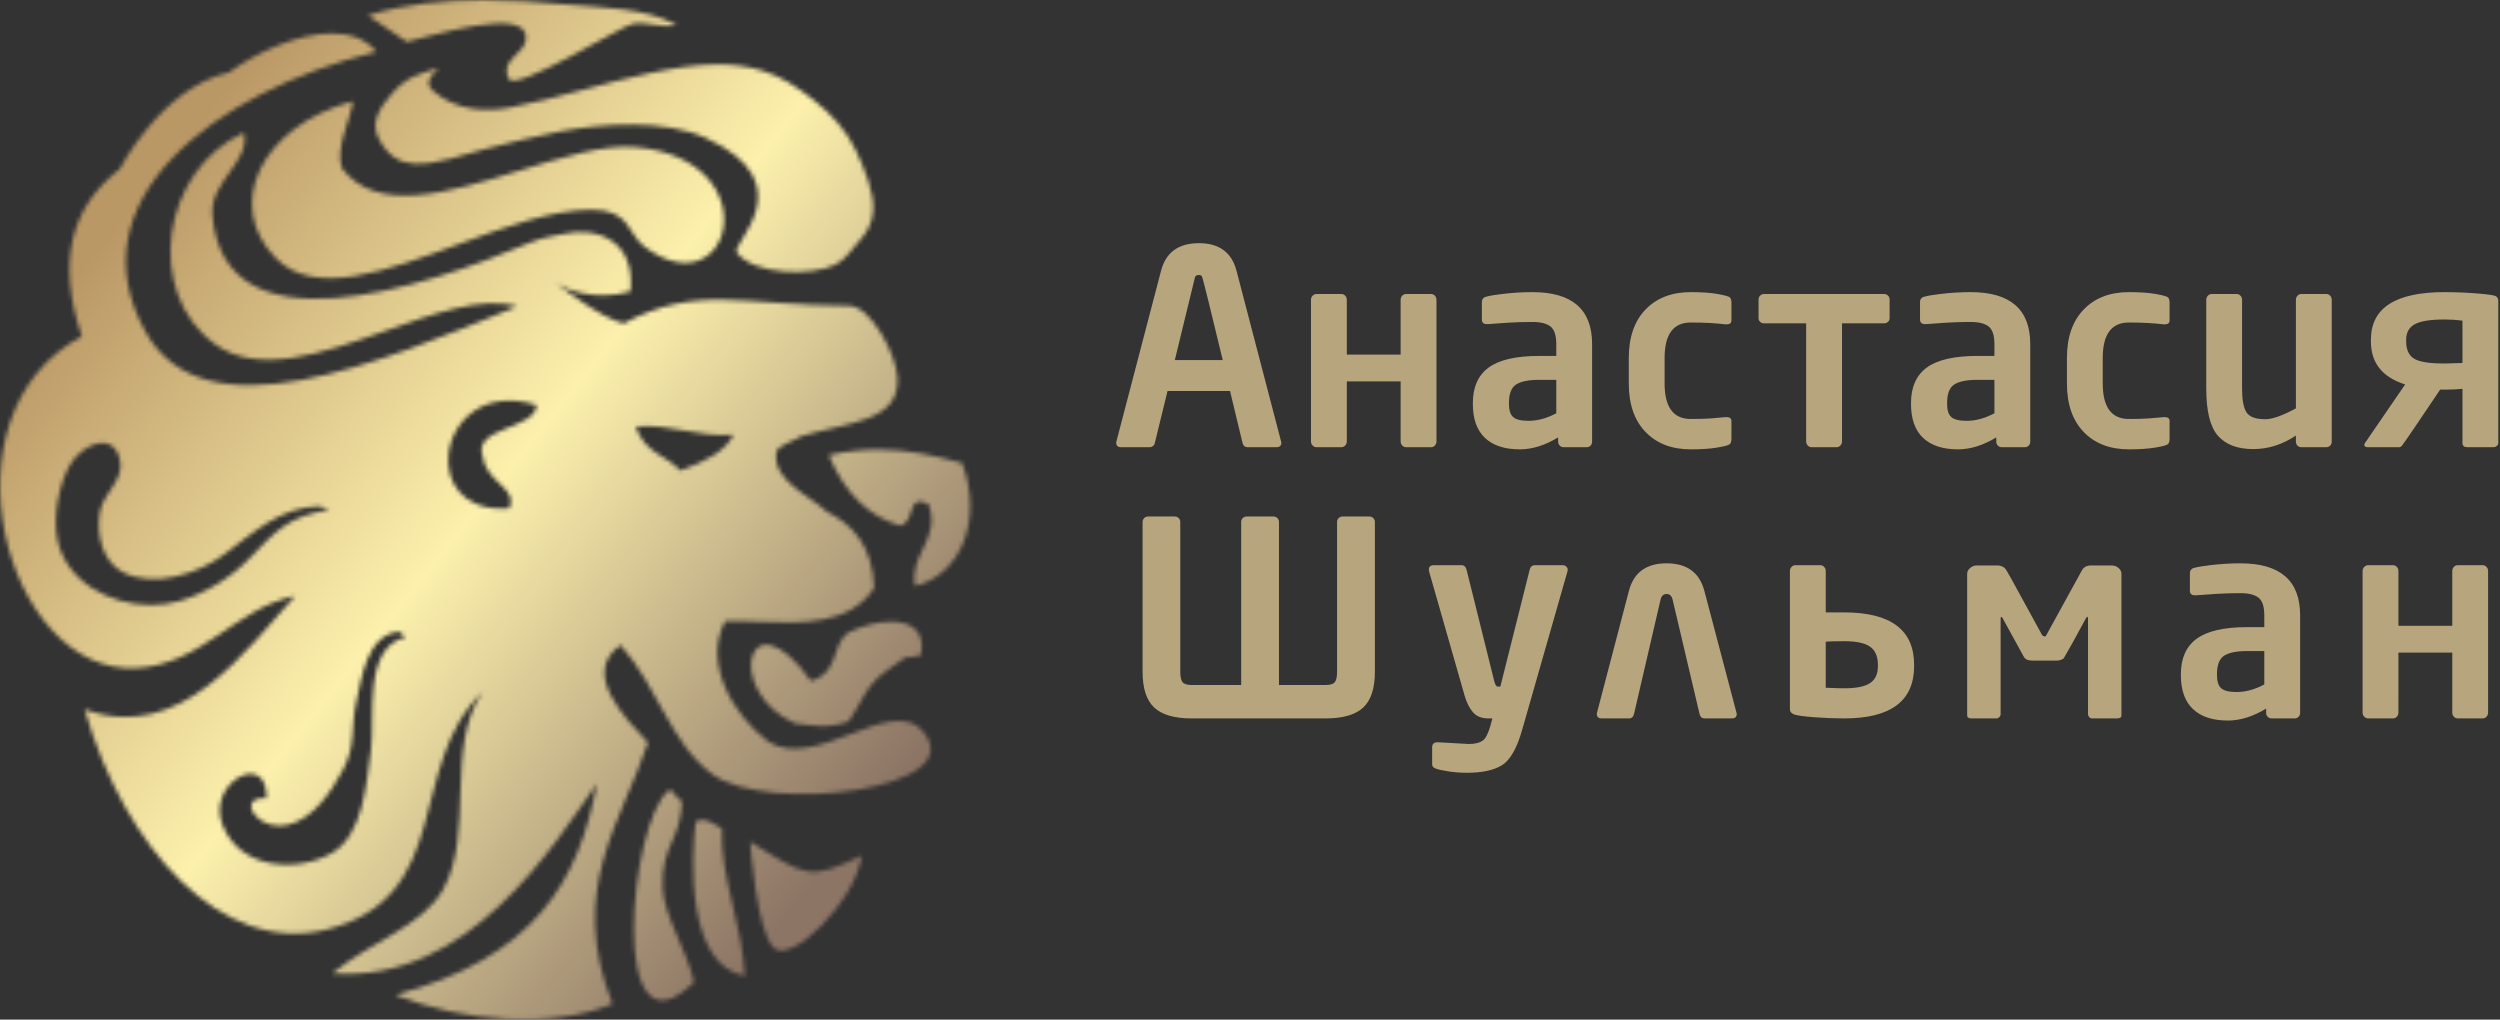
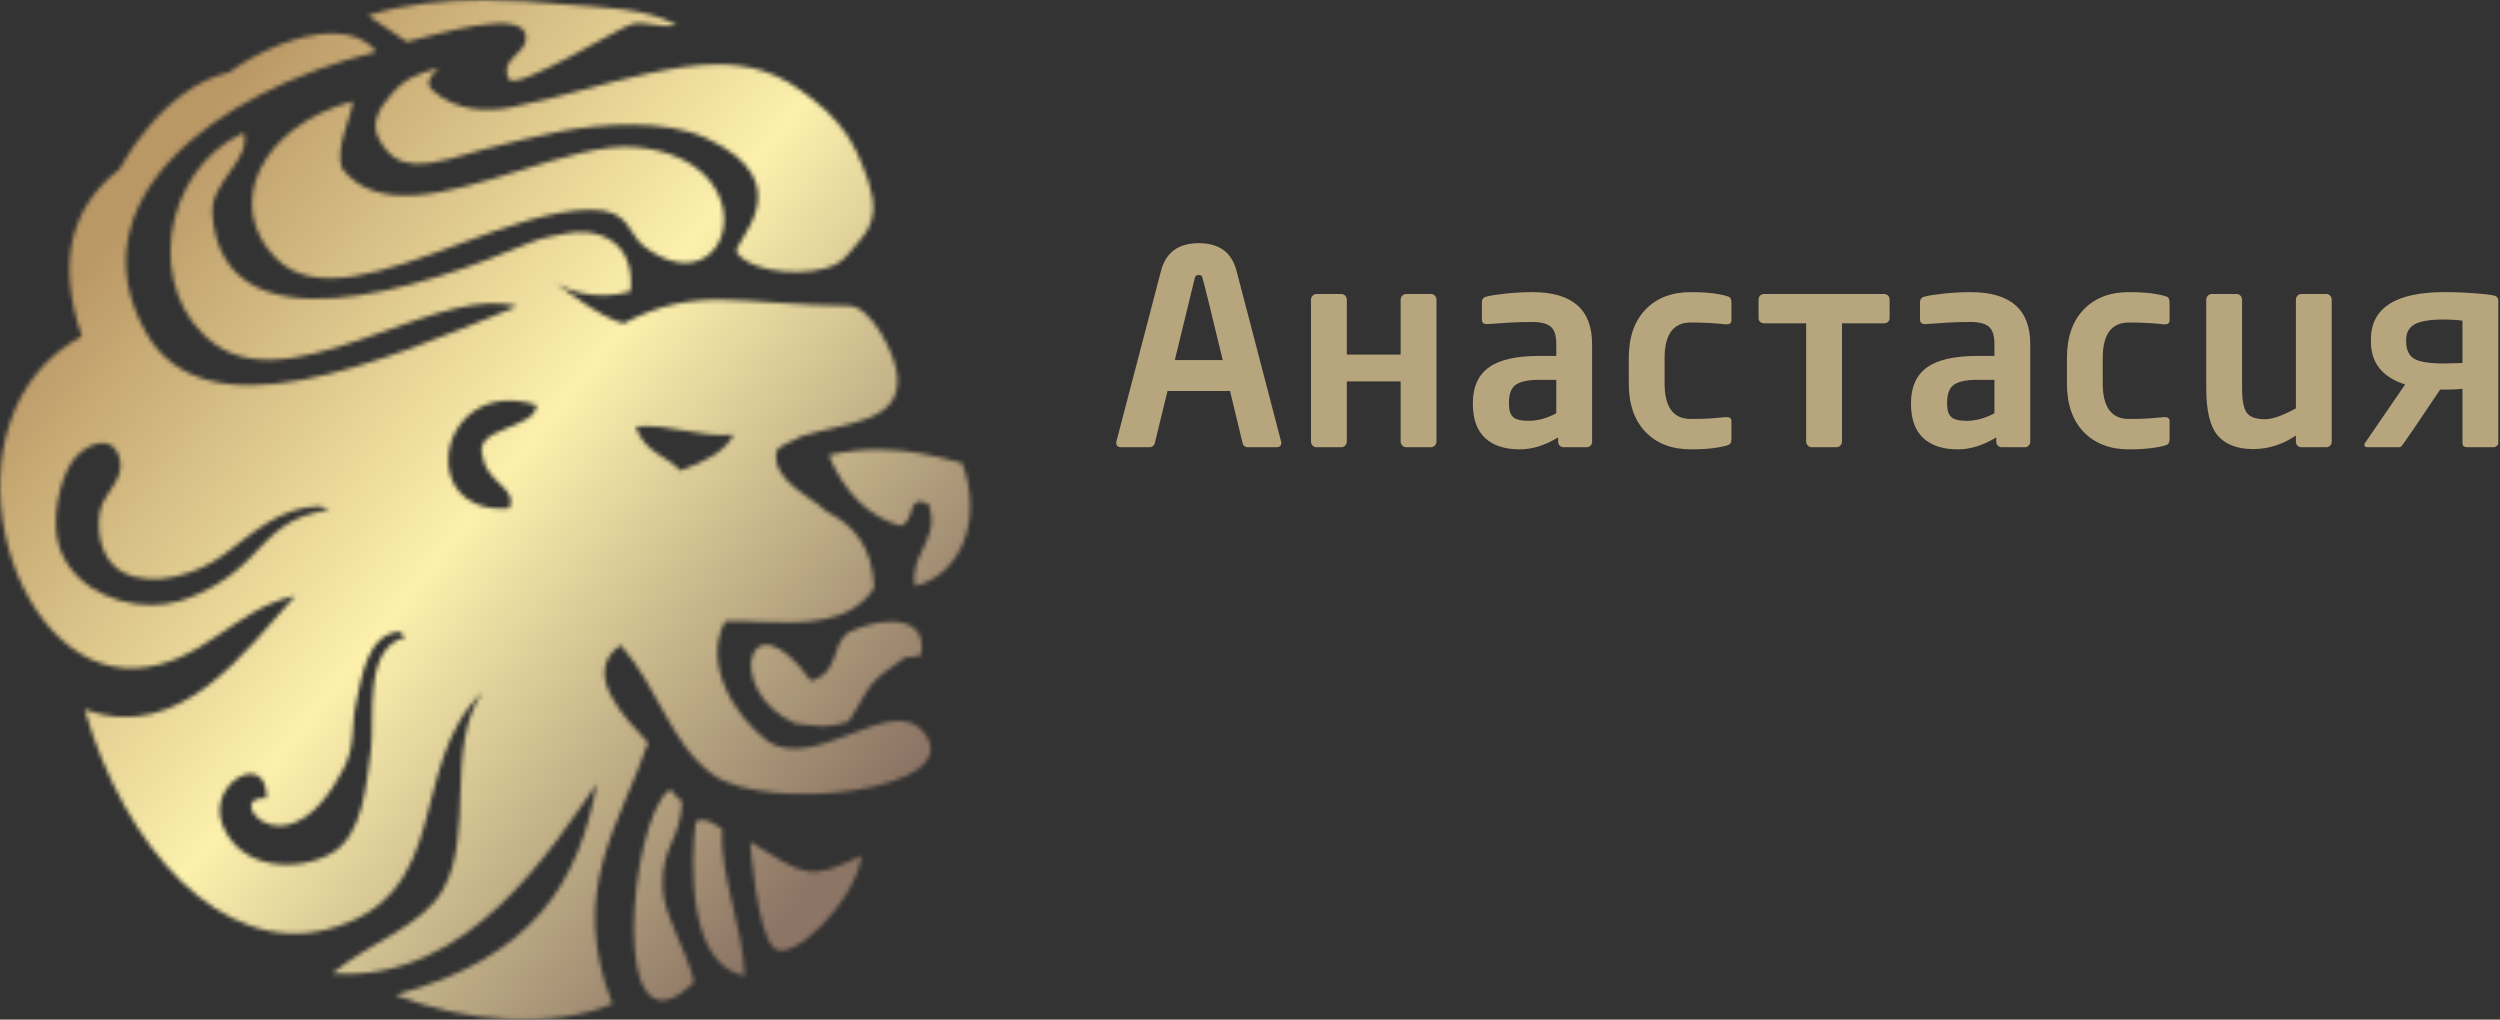
<svg xmlns="http://www.w3.org/2000/svg" width="586" height="239" viewBox="0 0 586 239" fill="none">
  <rect x="0" y="0" width="586" height="239" fill="#333333" stroke="none" />
  <mask id="mask0_344_4172" style="mask-type:luminance" maskUnits="userSpaceOnUse" x="0" y="0" width="228" height="239">
    <path fill-rule="evenodd" clip-rule="evenodd" d="M181.351 222.163C185.433 226.069 200.362 211.485 202.028 200.559C189.542 206.476 189.132 205.519 175.863 197.33C175.863 197.33 177.281 218.257 181.351 222.165V222.163ZM53.693 16.965C37.766 20.615 28.067 39.626 28.067 39.626C16.593 48.525 13.195 61.378 19.176 78.835C-15.182 97.199 1.333 158.114 31.822 156.612C47.395 155.842 55.197 142.516 69.184 139.683C57.831 152.088 42.461 174.539 19.823 166.284C29.253 198.906 52.046 223.97 76.416 217.924C106.831 210.373 95.107 179.466 113.08 162.266C104.287 175.166 111.29 195.261 103.841 208.558C99.043 217.059 87.087 220.65 77.907 228.16C109.918 230.623 129.78 198.154 139.891 183.714C135.697 206.547 125.396 224.386 92.668 233.21C108.445 239.577 129.48 241.247 143.57 235.318C132.908 208.312 145.734 192.813 151.893 174.047C146.681 168.439 136.039 157.881 145.463 151.204C154.337 161.166 157.066 174.127 166.924 181.447C179.814 190.987 227.887 185.139 216.396 171.489C212.525 166.891 205.931 169.568 198.922 172.248C192.378 174.746 185.472 177.246 180.079 173.832C171.647 167.499 164.758 155.258 169.985 145.602C172.464 145.509 175.195 145.621 178.023 145.736C187.983 146.137 199.163 146.538 204.905 137.84C204.569 127.904 199.871 122.974 193.79 119.937L193.671 119.825C189.714 116.126 181.026 112.717 181.963 106.007C182.187 104.396 186.589 103.196 187.793 102.263C198.847 98.913 210.839 98.96 210.38 88.66C210.152 83.131 204.106 71.711 199.019 71.684C173.372 71.554 163.512 66.674 146.155 75.826C140.566 74.408 131.554 67.243 130.325 66.361C132.489 67.765 139.29 70.735 147.773 68.308C149.05 56.108 139.617 53.134 132.095 54.826C129.913 55.319 127.252 55.623 124.365 56.832C98.582 67.733 52.264 82.915 49.789 50.291C49.197 42.535 58.931 37.679 57.144 31.088C37.837 39.916 33.68 68.575 50.434 80.695C60.55 88.013 75.465 82.864 89.881 77.717C101.572 73.544 112.937 69.371 121.158 71.841C88.536 85.179 47.975 102.478 34.171 77.891C17.064 47.4 49.639 21.675 88.232 12.114C86.397 9.868 83.916 8.613 81.069 8.1C80.032 7.913 78.944 7.824 77.825 7.824C69.762 7.824 59.963 12.363 53.693 16.965ZM105.124 106.567C105.896 98.803 113.377 91.043 125.771 94.945C125.588 100.762 110.431 100.023 113.19 107.117C114.006 113.201 121.484 114.322 119.376 119.15C118.761 119.199 118.166 119.224 117.593 119.224C108.323 119.224 104.494 112.897 105.124 106.567ZM149.008 99.978C153.156 99.633 156.816 100.286 160.469 100.939C164.129 101.592 167.785 102.248 171.932 101.896C170.085 105.836 165.164 108.238 159.505 110.307C156.122 106.657 151.127 106.27 149.008 99.978ZM13.459 126.514C12.358 121.166 13.75 113.443 16.509 108.781C19.234 104.172 26.782 100.827 28.157 108.026C29.045 112.682 24.15 115.618 23.403 120.056C22.482 125.535 24.14 131.797 28.923 134.195C36.182 137.832 46.477 134.454 52.428 130.035C59.37 124.877 65.742 118.795 74.986 118.655L77.161 119.513C67.962 120.927 64.615 124.378 58.752 130.6C54.314 135.312 48.205 139.056 42.144 140.864C39.993 141.504 37.708 141.815 35.406 141.815C25.616 141.815 15.457 136.209 13.459 126.514ZM67.58 193.326C73.484 191.84 77.536 185.73 80.325 180.578C83.554 174.61 82.136 170.64 83.52 164.529C84.789 158.925 85.977 148.654 93.631 148.081L95.043 149.387C84.996 151.689 87.943 168.54 86.962 175.824C85.85 184.066 85.044 195.766 77.799 199.949C69.727 204.609 56.372 203.898 52.173 193.44C48.21 183.57 62.787 175.52 62.465 187.129C59.038 186.879 58.323 188.614 59.278 190.345C60.174 191.966 62.53 193.586 65.5 193.586C66.168 193.586 66.861 193.505 67.582 193.324L67.58 193.326ZM86.234 3.619L95.342 9.783C100.606 8.667 123.738 1.134 123.298 9.055C123.087 12.808 116.925 13.957 119.3 18.517C120.887 21.561 145.59 6.154 148.241 5.608C149.817 5.283 151.524 5.535 153.242 5.787C155.067 6.055 156.906 6.322 158.62 5.899C151.694 1.795 140.424 1.763 132.584 1.033C126.307 0.451 119.798 7.23133e-06 113.282 7.23133e-06C104.068 7.23133e-06 94.842 0.903 86.234 3.619ZM163.062 192.629C162.064 201.186 160.805 226.211 174.598 228.782C174.059 216.745 168.778 205.661 169.224 194.117C167.806 193.679 166.528 192.198 164.747 192.198C164.232 192.198 163.676 192.323 163.062 192.629ZM157.023 185.225H157.009C156.94 185.226 156.87 185.238 156.8 185.262C147.608 192.216 142.124 250.572 162.715 230.192C160.797 222.267 155.598 214.654 155.35 208.099C154.968 197.958 159.715 196.944 159.889 187.545C159.273 187.756 158.807 187.081 158.342 186.405C157.936 185.814 157.527 185.225 157.022 185.225H157.023ZM198.752 148.307C194.68 151.493 196.807 157.716 190.093 159.612C175.156 138.793 169.533 162.044 186.324 169.573C190.626 169.954 193.501 170.987 198.916 169.12C202.011 164.775 202.772 160.888 207.624 157.375C212.45 153.995 212.109 154.021 212.865 154.049C213.262 154.062 213.958 154.075 215.86 153.596C217.004 147.897 213.579 145.723 208.913 145.723C205.75 145.723 202.015 146.727 198.752 148.307ZM194.273 106.701C198.079 115.848 203.81 121.103 211.055 123.237C214.872 122.073 212.338 115.54 217.677 118.178C220.582 126.518 213.064 129.744 214.502 137.344C224.949 134.876 230.652 122.05 225.525 108.55C219.274 106.839 212.922 105.369 205.845 105.371C202.207 105.371 198.377 105.761 194.273 106.701ZM64.653 60.512C73.82 69.808 90.583 63.497 107.641 57.184C118.498 53.17 129.47 49.155 138.69 49.159C147.808 49.161 147.149 54.912 151.063 57.828C171.583 73.11 180.762 37.367 149 34.487C141.454 33.804 131.506 36.961 121.365 40.115C105.061 45.185 88.253 50.258 80.112 39.388C78.534 34.474 82.339 27.712 82.712 23.738C60.95 29.629 52.505 48.191 64.653 60.512ZM168.343 15.099H168.263C162.907 15.099 157.505 16.054 152.321 17.136C141.337 19.431 130.668 23.07 119.649 25.186C114.267 26.217 106.977 26.197 101.339 21.162C98.489 18.616 103.822 15.711 102.458 16.078C98.037 17.267 95.084 18.231 91.831 21.986C88.99 25.268 86.704 28.743 88.898 32.722C91.09 36.699 93.726 38.164 97.063 38.371C102.324 38.696 108.876 36.117 113.946 34.862C119.729 33.431 125.493 31.898 131.351 30.795C141.081 28.973 155.822 27.928 165.433 32.332C188.876 43.072 171.199 57.236 172.699 59.203C176.773 64.538 190.458 64.752 195.859 62.02C198.185 60.839 199.763 58.288 201.414 56.498C203.248 54.513 204.47 52.282 204.675 49.498C204.998 45.102 202.545 39.444 200.711 35.448C198.528 30.698 194.874 26.717 190.712 23.442C186.686 20.274 183.189 18.013 178.922 16.64C177.225 16.092 175.406 15.687 173.386 15.422C171.714 15.204 170.031 15.103 168.343 15.099Z" fill="white" />
  </mask>
  <g mask="url(#mask0_344_4172)">
    <rect width="787.22" height="330.892" rx="6" transform="matrix(1 0 0 -1 -0.001 244.44)" fill="url(#paint0_linear_344_4172)" />
  </g>
  <path d="M273.669 91.646L271.77 99.415C271.071 102.366 270.687 103.916 270.634 104.065C270.592 104.224 270.452 104.393 270.231 104.563C270.02 104.745 269.786 104.828 269.532 104.828H262.791C262.016 104.828 261.634 104.469 261.634 103.734C261.634 103.702 261.655 103.596 261.698 103.427L272.142 63.496C273.267 59.166 276.218 57 281.016 57C285.78 57 288.724 59.165 289.847 63.496L300.354 103.734C300.354 104.468 299.972 104.828 299.197 104.828H292.458C291.81 104.828 291.405 104.479 291.236 103.768L288.318 91.646H273.669ZM286.608 84.396L283.338 70.936C282.362 66.956 281.822 64.877 281.694 64.718C281.567 64.547 281.344 64.461 281.014 64.461C280.516 64.461 280.208 64.643 280.102 64.993L275.379 84.394L286.608 84.396ZM315.69 103.491C315.689 103.839 315.565 104.15 315.319 104.426C315.063 104.691 314.766 104.828 314.417 104.828H308.568C308.239 104.828 307.941 104.689 307.676 104.426C307.421 104.15 307.294 103.839 307.294 103.491V70.25C307.294 69.9 307.421 69.592 307.676 69.315C307.941 69.048 308.239 68.914 308.568 68.912H314.417C314.766 68.912 315.063 69.05 315.319 69.315C315.564 69.589 315.688 69.9 315.69 70.248V83.124H328.31V70.248C328.311 69.9 328.435 69.589 328.683 69.315C328.938 69.049 329.234 68.912 329.586 68.912H335.434C335.784 68.912 336.092 69.05 336.336 69.315C336.583 69.589 336.707 69.9 336.709 70.248V103.492C336.707 103.84 336.583 104.152 336.336 104.427C336.092 104.693 335.784 104.83 335.434 104.83H329.586C329.236 104.83 328.938 104.69 328.683 104.427C328.438 104.15 328.31 103.842 328.31 103.492V89.407H315.69V103.491ZM373.189 103.555C373.189 103.905 373.071 104.203 372.815 104.458C372.572 104.701 372.274 104.83 371.913 104.83H366.511C366.15 104.83 365.853 104.703 365.608 104.458C365.353 104.204 365.225 103.903 365.225 103.555V102.526C362.158 104.393 359.165 105.327 356.246 105.327C352.7 105.327 349.973 104.435 348.083 102.653C346.183 100.87 345.239 98.216 345.239 94.692V94.437C345.239 90.733 346.47 87.973 348.933 86.159C351.404 84.341 355.356 83.431 360.789 83.43H364.79V80.639C364.792 78.643 364.353 77.284 363.475 76.562C362.593 75.84 361.171 75.47 359.196 75.47C357.273 75.47 355.43 75.523 353.667 75.629L348.816 75.968H348.497C347.733 75.968 347.35 75.607 347.35 74.885V70.809C347.35 70.376 347.511 70.024 347.829 69.77C348.159 69.504 349.527 69.228 351.969 68.93C354.399 68.622 356.819 68.474 359.196 68.474C368.526 68.474 373.189 72.529 373.187 80.638V103.555H373.189ZM364.791 96.868V89.034H360.79C358.316 89.034 356.523 89.396 355.387 90.117C354.263 90.85 353.699 92.283 353.699 94.437V94.692C353.699 96.147 354.018 97.166 354.676 97.749C355.326 98.344 356.533 98.642 358.297 98.642C360.429 98.642 362.595 98.047 364.791 96.869V96.868ZM405.848 102.866C405.848 103.47 405.708 103.895 405.434 104.128C405.147 104.372 404.18 104.627 402.537 104.903C400.891 105.189 398.811 105.327 396.305 105.327C391.87 105.327 388.334 103.969 385.714 101.252C383.09 98.534 381.786 94.745 381.786 89.873V83.93C381.786 79.057 383.092 75.269 385.712 72.551C388.336 69.834 391.867 68.475 396.305 68.475C398.876 68.477 400.975 68.622 402.601 68.909C404.224 69.207 405.179 69.462 405.445 69.686C405.713 69.916 405.847 70.334 405.848 70.938V75.097C405.848 75.722 405.466 76.034 404.701 76.032H404.509C402.143 75.745 399.417 75.597 396.305 75.597C392.22 75.599 390.179 78.376 390.181 83.929V89.872C390.181 95.424 392.22 98.205 396.305 98.205C398.269 98.205 399.84 98.163 400.996 98.078L404.511 97.77H404.702C405.466 97.768 405.848 98.079 405.848 98.703V102.866ZM431.767 75.789V103.491C431.767 103.839 431.639 104.15 431.385 104.426C431.14 104.691 430.843 104.828 430.482 104.828H424.644C424.283 104.828 423.986 104.689 423.741 104.426C423.487 104.15 423.359 103.839 423.359 103.491V75.789H413.478C413.128 75.789 412.82 75.671 412.575 75.439C412.322 75.215 412.204 74.928 412.204 74.567V70.184C412.204 69.836 412.332 69.535 412.586 69.281C412.852 69.035 413.149 68.911 413.478 68.909H441.649C441.977 68.91 442.274 69.034 442.54 69.281C442.794 69.535 442.922 69.836 442.922 70.184V74.567C442.922 74.928 442.804 75.215 442.551 75.437C442.306 75.671 441.998 75.787 441.647 75.787L431.767 75.789ZM475.89 103.555C475.89 103.905 475.773 104.203 475.518 104.458C475.273 104.701 474.977 104.83 474.616 104.83H469.212C468.854 104.828 468.553 104.704 468.31 104.458C468.054 104.204 467.927 103.903 467.928 103.555V102.526C464.859 104.393 461.866 105.327 458.949 105.327C455.403 105.327 452.675 104.435 450.785 102.653C448.885 100.87 447.94 98.216 447.94 94.692V94.437C447.94 90.733 449.172 87.973 451.634 86.159C454.106 84.341 458.058 83.431 463.49 83.43H467.492V80.639C467.493 78.643 467.055 77.284 466.176 76.562C465.295 75.84 463.872 75.47 461.898 75.47C459.976 75.47 458.133 75.523 456.369 75.629L451.518 75.968H451.199C450.434 75.968 450.052 75.607 450.052 74.885V70.809C450.052 70.376 450.213 70.024 450.532 69.77C450.86 69.504 452.229 69.228 454.67 68.93C457.102 68.622 459.521 68.474 461.898 68.474C471.23 68.474 475.889 72.53 475.889 80.638V103.555H475.89ZM467.493 96.868V89.034H463.491C461.019 89.034 459.224 89.396 458.09 90.117C456.965 90.85 456.402 92.283 456.402 94.437V94.692C456.402 96.147 456.72 97.166 457.379 97.749C458.028 98.344 459.234 98.642 460.998 98.642C463.132 98.642 465.296 98.047 467.494 96.869L467.493 96.868ZM508.55 102.866C508.55 103.47 508.41 103.895 508.136 104.128C507.849 104.372 506.882 104.627 505.239 104.903C503.593 105.189 501.512 105.327 499.008 105.327C494.571 105.327 491.036 103.969 488.415 101.252C485.793 98.534 484.488 94.745 484.488 89.873V83.93C484.488 79.057 485.793 75.269 488.415 72.551C491.036 69.834 494.571 68.475 499.006 68.475C501.578 68.477 503.677 68.622 505.302 68.909C506.925 69.207 507.881 69.462 508.147 69.686C508.414 69.916 508.549 70.334 508.55 70.938V75.097C508.55 75.722 508.167 76.034 507.402 76.032H507.212C504.845 75.745 502.117 75.597 499.006 75.597C494.922 75.599 492.881 78.376 492.882 83.929V89.872C492.882 95.424 494.921 98.205 499.006 98.205C500.971 98.205 502.542 98.163 503.698 98.078L507.212 97.77H507.404C508.169 97.768 508.551 98.079 508.551 98.703L508.55 102.866ZM546.559 103.555C546.557 103.903 546.433 104.204 546.187 104.458C545.942 104.701 545.634 104.83 545.285 104.83H539.436C539.089 104.828 538.787 104.704 538.533 104.458C538.289 104.203 538.16 103.905 538.16 103.555V102.09C535.029 104.203 531.697 105.264 528.151 105.264C524.48 105.263 521.727 104.226 519.894 102.153C518.057 100.084 517.144 96.37 517.144 91.019V70.247C517.144 69.899 517.272 69.588 517.526 69.314C517.792 69.047 518.089 68.912 518.418 68.911H524.266C524.616 68.911 524.914 69.049 525.17 69.314C525.415 69.588 525.539 69.899 525.54 70.247V91.019C525.54 93.738 525.891 95.624 526.591 96.676C527.302 97.739 528.757 98.268 530.975 98.268C532.641 98.268 535.031 97.419 538.16 95.722V70.247C538.162 69.899 538.286 69.587 538.533 69.312C538.789 69.046 539.085 68.909 539.435 68.909H545.283C545.633 68.909 545.941 69.049 546.187 69.312C546.431 69.588 546.559 69.896 546.559 70.247V103.555ZM563.764 90.117C558.415 88.418 555.74 85.065 555.74 80.043V79.61C555.74 72.189 561.493 68.477 572.998 68.475C575.545 68.475 578.126 68.58 580.714 68.793C583.305 68.995 584.769 69.228 585.099 69.473C585.428 69.716 585.597 70.089 585.597 70.555V103.863C585.597 104.118 585.471 104.34 585.238 104.532C585.004 104.731 584.739 104.83 584.44 104.828H578.413C577.605 104.829 577.201 104.508 577.201 103.863V91.147C575.896 91.274 574.495 91.329 572.998 91.329H571.968L565.972 100.223C564.167 102.875 563.169 104.308 562.968 104.521C562.778 104.724 562.555 104.827 562.299 104.828H555.028C554.466 104.828 554.19 104.638 554.19 104.266C554.19 104.086 554.242 103.947 554.338 103.863L563.764 90.117ZM564.008 80.045C564.008 81.956 564.623 83.293 565.833 84.057C567.044 84.822 569.432 85.205 572.997 85.205L577.201 85.087V75.163C575.746 74.972 574.346 74.888 572.998 74.888C569.73 74.888 567.405 75.247 566.046 75.99C564.687 76.725 564.008 77.932 564.008 79.611V80.045Z" fill="#B7A57D" />
-   <path d="M290.927 122.341C290.927 121.992 291.053 121.695 291.298 121.439C291.553 121.196 291.851 121.067 292.202 121.067H298.517C298.867 121.067 299.164 121.194 299.42 121.439C299.663 121.695 299.79 121.992 299.79 122.341V160.565H310.734C311.814 160.565 312.529 160.342 312.878 159.895C313.239 159.45 313.409 158.632 313.409 157.453V122.341C313.409 121.992 313.535 121.695 313.782 121.439C314.036 121.194 314.333 121.067 314.684 121.067H321C321.347 121.068 321.648 121.192 321.902 121.439C322.147 121.695 322.274 121.992 322.274 122.341V157.453C322.276 161.328 321.37 164.119 319.557 165.827C317.742 167.537 314.802 168.397 310.737 168.397H279.329C275.263 168.397 272.333 167.537 270.528 165.827C268.724 164.12 267.822 161.329 267.822 157.453V122.341C267.822 121.992 267.948 121.695 268.194 121.439C268.449 121.194 268.746 121.067 269.097 121.067H275.38C275.73 121.067 276.038 121.193 276.283 121.439C276.539 121.695 276.655 121.992 276.655 122.341V157.453C276.655 158.632 276.837 159.449 277.187 159.895C277.536 160.341 278.258 160.564 279.33 160.564H290.931V122.341H290.927ZM351.682 160.934L358.549 133.572C358.719 132.839 359.143 132.478 359.822 132.478H366.329C366.635 132.476 366.904 132.586 367.137 132.807C367.362 133.019 367.476 133.275 367.477 133.572C367.477 133.669 367.455 133.793 367.412 133.943L356.776 171.135C355.556 175.424 353.985 178.162 352.064 179.362C350.154 180.551 347.384 181.143 343.785 181.143C342.373 181.141 340.93 181.028 339.455 180.805C337.989 180.57 336.995 180.348 336.472 180.136C335.952 179.912 335.697 179.615 335.697 179.222V175.147C335.697 174.372 336.123 173.99 336.97 173.99H337.098L344.274 174.392C345.706 174.392 346.82 174.117 347.606 173.553C348.393 173.002 349.124 171.272 349.814 168.396H348.881C347.31 168.396 346.101 167.92 345.271 166.963C344.443 166.008 343.797 164.725 343.32 163.111L334.977 133.943C334.944 133.816 334.922 133.667 334.922 133.508C334.922 132.819 335.326 132.476 336.134 132.478H342.565C343.191 132.478 343.595 132.86 343.785 133.635L350.219 159.534C350.429 160.467 350.719 160.934 351.089 160.934H351.682ZM398.362 167.305L392.046 140.503C391.834 139.655 391.367 139.23 390.646 139.23C389.924 139.23 389.457 139.655 389.244 140.503L383.025 167.305C382.865 168.035 382.461 168.399 381.813 168.397H375.435C374.671 168.397 374.287 168.038 374.287 167.305C374.287 167.272 374.31 167.165 374.352 166.997L381.813 138.518C382.939 134.199 385.879 132.043 390.644 132.043C395.411 132.043 398.372 134.198 399.508 138.518L407.096 167.305C407.096 168.035 406.714 168.399 405.951 168.397H399.571C398.924 168.397 398.521 168.038 398.36 167.305H398.362ZM427.953 143.548H432.285C443.206 143.548 448.672 147.657 448.672 155.861V156.116C448.671 164.302 443.209 168.395 432.285 168.397C430.088 168.397 427.742 168.302 425.258 168.12C422.764 167.93 421.192 167.706 420.546 167.463C419.888 167.218 419.558 166.826 419.558 166.285V133.816C419.558 133.468 419.686 133.157 419.94 132.882C420.185 132.616 420.482 132.481 420.832 132.479H426.68C427.03 132.479 427.337 132.617 427.584 132.882C427.838 133.158 427.954 133.466 427.954 133.816V143.549L427.953 143.548ZM427.953 150.427V161.211C429.886 161.295 431.329 161.337 432.285 161.337C435.076 161.337 437.093 160.936 438.325 160.129C439.565 159.322 440.184 157.984 440.183 156.116V155.861C440.181 153.877 439.568 152.451 438.346 151.583C437.125 150.724 435.098 150.298 432.285 150.298C429.94 150.298 428.496 150.341 427.954 150.427H427.953ZM497.265 167.685C497.265 168.161 496.925 168.398 496.245 168.396H490.334C490.11 168.396 489.898 168.29 489.707 168.088C489.525 167.877 489.431 167.664 489.431 167.431V145.013C489.431 144.716 489.367 144.579 489.249 144.579C489.207 144.581 489.123 144.661 488.996 144.821L485.736 150.797C484.507 152.992 483.845 154.153 483.752 154.279C483.668 154.406 483.454 154.522 483.137 154.65C482.816 154.777 482.49 154.841 482.16 154.841H476.312C475.377 154.841 474.741 154.556 474.412 154.002L469.371 144.821C469.337 144.799 469.298 144.76 469.255 144.705C469.19 144.621 469.148 144.578 469.127 144.578C468.999 144.578 468.945 144.717 468.945 145.013V167.429C468.945 167.663 468.841 167.875 468.649 168.087C468.447 168.29 468.246 168.395 468.033 168.395H462.101C461.432 168.395 461.103 168.162 461.103 167.685V134.505C461.103 133.986 461.337 133.529 461.793 133.137C462.249 132.744 462.77 132.542 463.374 132.542H468.225C468.533 132.542 468.84 132.596 469.127 132.702C469.414 132.799 469.669 132.944 469.893 133.137C470.104 133.317 470.603 134.123 471.367 135.525L478.489 148.527C478.69 148.962 478.945 149.175 479.232 149.175C479.444 149.175 479.572 149.101 479.635 148.93L487.968 133.753C488.401 132.947 489.123 132.542 490.122 132.542H494.972C495.589 132.544 496.127 132.742 496.585 133.137C497.042 133.529 497.265 133.985 497.265 134.505V167.685ZM539.148 167.123C539.148 167.473 539.032 167.771 538.776 168.025C538.534 168.271 538.233 168.395 537.874 168.397H532.471C532.112 168.396 531.812 168.272 531.568 168.025C531.313 167.771 531.186 167.474 531.186 167.123V166.093C528.119 167.961 525.126 168.895 522.207 168.895C518.661 168.895 515.933 168.004 514.044 166.22C512.144 164.438 511.2 161.785 511.2 158.261V158.005C511.2 154.3 512.431 151.54 514.894 149.726C517.366 147.912 521.315 146.998 526.75 146.998H530.751V144.207C530.751 142.212 530.316 140.853 529.434 140.131C528.553 139.409 527.132 139.037 525.157 139.037C523.236 139.037 521.39 139.09 519.628 139.197L514.776 139.537H514.458C513.694 139.537 513.311 139.176 513.311 138.454V134.378C513.311 133.943 513.472 133.592 513.79 133.337C514.118 133.071 515.488 132.796 517.93 132.498C520.36 132.19 522.78 132.043 525.157 132.043C534.487 132.043 539.15 136.098 539.148 144.207V167.123ZM530.752 160.435V152.603H526.751C524.277 152.603 522.484 152.964 521.348 153.686C520.224 154.417 519.66 155.852 519.66 158.005V158.261C519.66 159.716 519.979 160.734 520.637 161.318C521.287 161.912 522.493 162.209 524.256 162.209C526.39 162.208 528.556 161.616 530.752 160.435ZM562.19 167.06C562.189 167.408 562.066 167.719 561.82 167.994C561.565 168.26 561.268 168.397 560.917 168.397H555.069C554.74 168.397 554.442 168.257 554.178 167.994C553.922 167.719 553.794 167.408 553.794 167.06V133.817C553.794 133.467 553.922 133.159 554.178 132.882C554.443 132.616 554.741 132.481 555.069 132.479H560.917C561.267 132.479 561.565 132.618 561.82 132.882C562.066 133.157 562.189 133.468 562.19 133.816V146.692H574.81V133.816C574.81 133.466 574.939 133.158 575.184 132.882C575.439 132.617 575.735 132.479 576.086 132.479H581.935C582.284 132.479 582.592 132.618 582.837 132.882C583.083 133.157 583.207 133.468 583.209 133.816V167.06C583.208 167.408 583.084 167.719 582.837 167.994C582.594 168.26 582.286 168.397 581.935 168.397H576.086C575.737 168.397 575.439 168.257 575.184 167.994C574.938 167.719 574.814 167.408 574.812 167.06V152.975H562.192L562.19 167.06Z" fill="#B7A57D" />
  <defs>
    <linearGradient id="paint0_linear_344_4172" x1="17.49" y1="179.382" x2="192.379" y2="39.471" gradientUnits="userSpaceOnUse">
      <stop stop-color="#BA9866" />
      <stop offset="0.481" stop-color="#FCF0AC" />
      <stop offset="1" stop-color="#8C7565" />
    </linearGradient>
  </defs>
</svg>